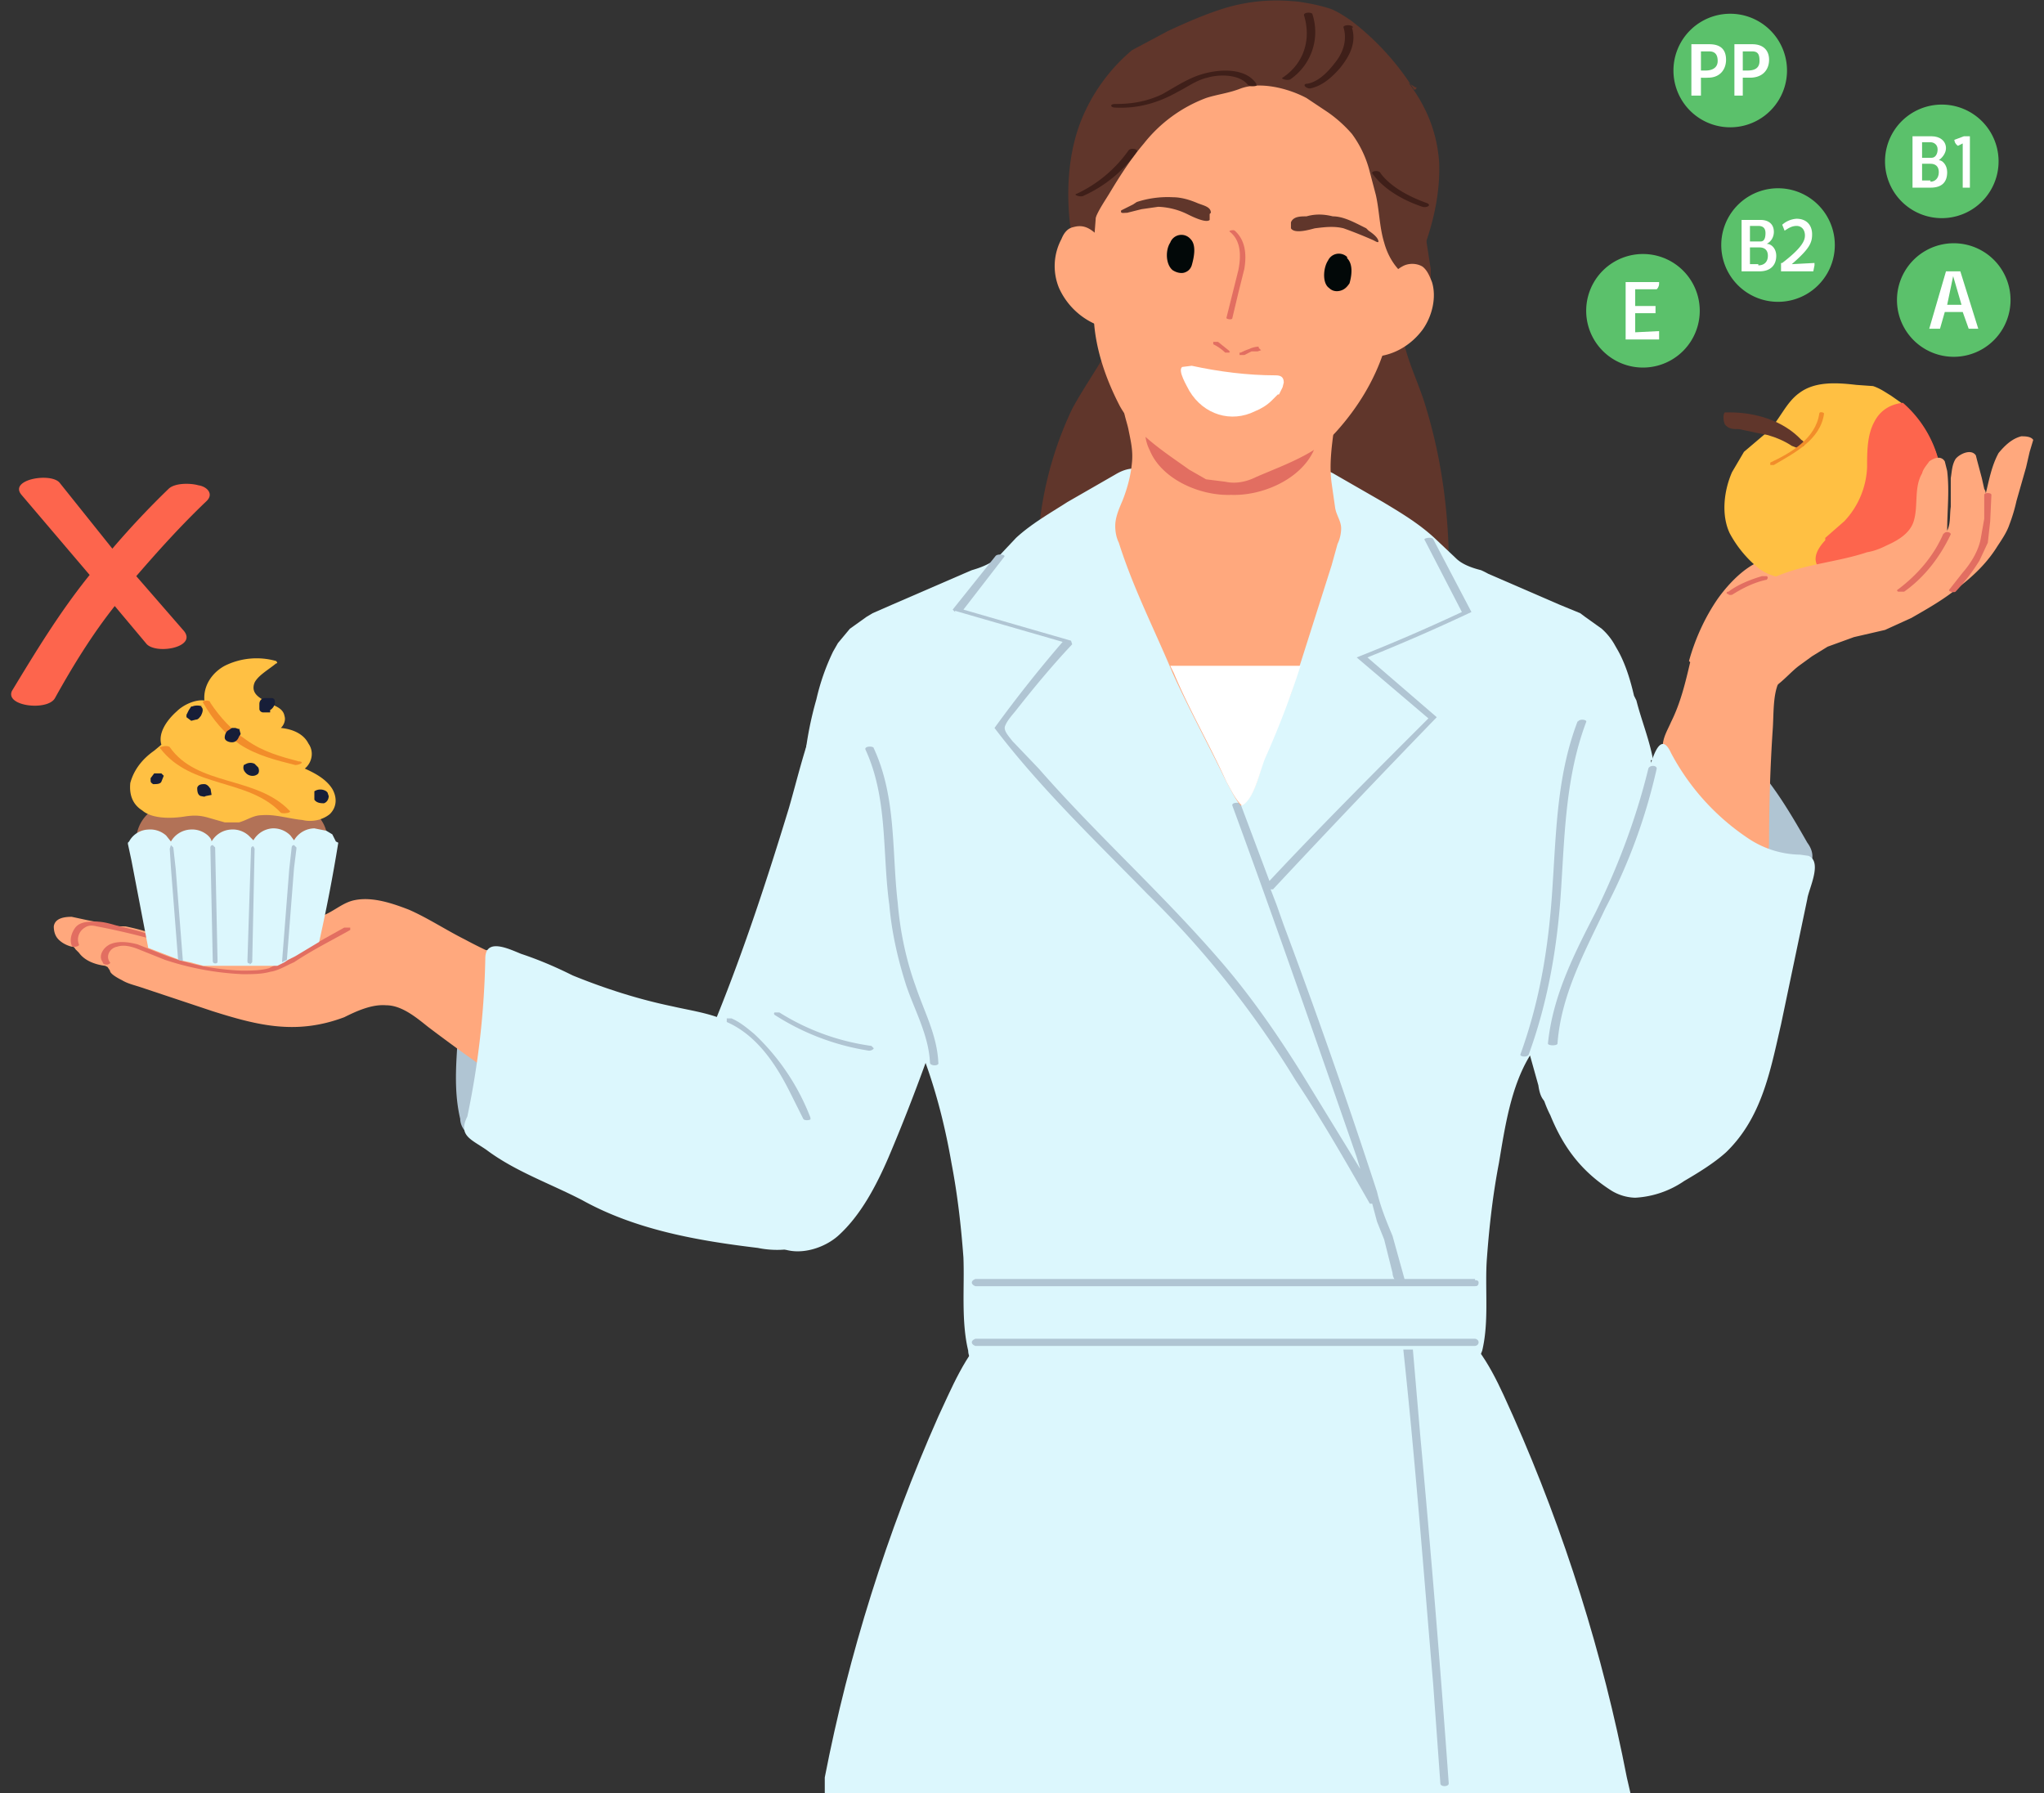
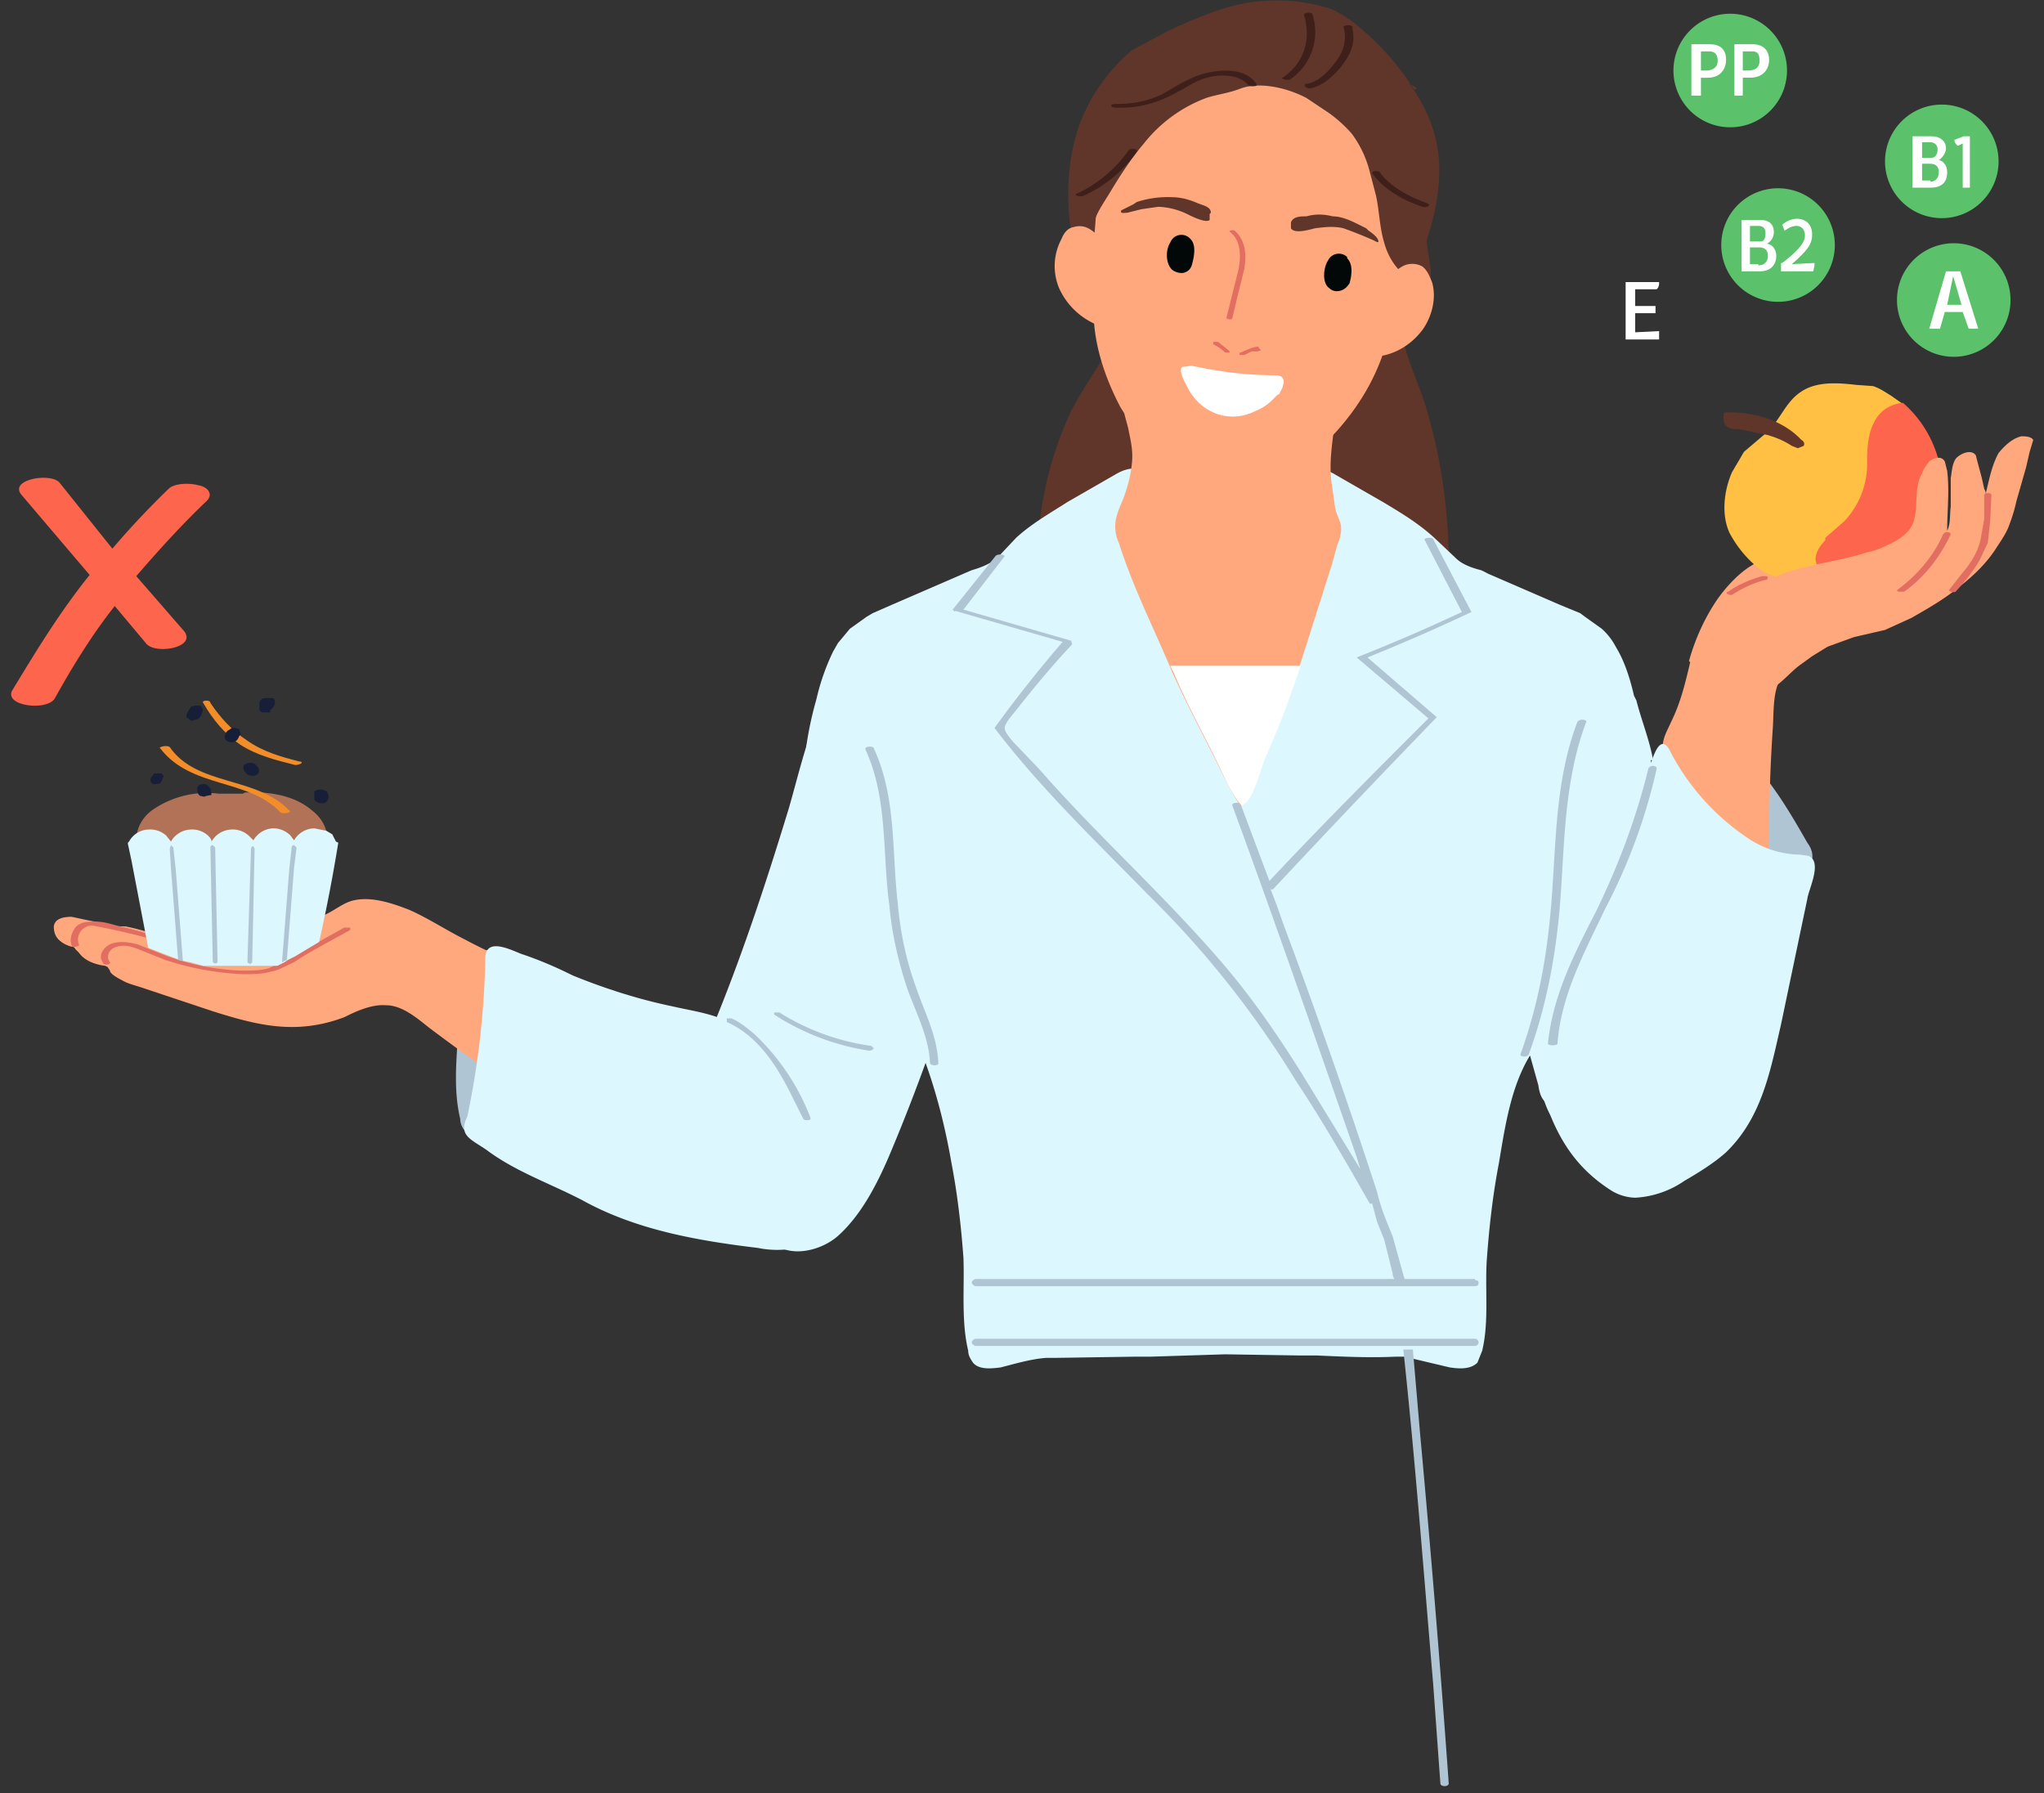
<svg xmlns="http://www.w3.org/2000/svg" width="171" height="150" fill="none">
  <rect width="100%" height="100%" fill="#333333" stroke="none" />
-   <path d="m136.4 150-.3-1.3c-2-10.3-5.2-20.5-9.5-30.2-1-2.2-2.3-5.4-4.3-7v-.7c0-.4-.9-.5-1.1-.2H84c-.3-.3-1.2-.2-1.2.2v.6c-2 1.7-3.3 5-4.3 7.1-4.3 9.7-7.5 19.9-9.5 30.2L69 150h67.4Z" fill="#DCF7FD" />
  <path d="M118.5 7.3c0 .1 0 .2-.2.2a21.9 21.9 0 0 0-5.3-5.8c-.6-.4-1.2-.8-1.8-1a15 15 0 0 0-8.8 0c-1.6.5-3.2 1.2-4.7 1.9l-3 1.6a15 15 0 0 0-4.3 6c-1 2.6-1.2 5.6-.9 8.4.4 3 1.6 4.2 3.8 6.1l.5.7c.2.5.1 1 0 1.5-1 2.6-2.8 4.9-4.1 7.3a29.9 29.9 0 0 0-2.9 12.2c.4 1.2 1.7 3.2 2.5 4.2 1.1 1.3 2.6 2.3 4.3 2.8 1.4.4 2.9.4 4.3.5 6 0 12 .2 18-.6 2-.3 4-.8 4.9-2.5.3-.7.3-1.5.4-2.3.1-4.9-.5-9.8-1.9-14.4-.6-2.1-1.8-4.3-2-6.4-.3-2.2.6-4.2 1.5-6.1 1-2.5 1.7-5.2 1.6-8-.3-4.3-2.6-7.2-5.7-10l-.8-.7a12 12 0 0 0-3.5-2.3 7 7 0 0 0-3-.5l11 7.2h.1Z" fill="#60362B" />
  <path d="M138.3 63.6c-.3-1.7-1-3.4-1.4-5l-.2-.4c-.3-1.3-.7-2.6-1.3-3.7l-.4-.7a5.3 5.3 0 0 0-1-1.2l-1.4-1-.4-.3-1.7-.7-3-1.3-3-1.3a7 7 0 0 0-.6-.3c-.8-.2-1.6-.5-2.1-1L120 45c-1.3-1.2-2.8-2.1-4.3-3l-4-2.3c-1.5-.9-2.5-.4-3.9.4-1.6 1-3.4 1.7-5.2 2.1h-.1c-1.9-.4-3.7-1.1-5.3-2-1.4-1-2.4-1.4-3.9-.5l-4 2.3c-1.4.9-3 1.8-4.3 3l-1.6 1.7c-.6.5-1.4.8-2.1 1l-.7.3-3 1.3-3 1.3-1.6.7-.5.3-1.4 1-.5.6-.5.6-.4.7a18.7 18.7 0 0 0-1.4 4 29.5 29.5 0 0 0-1 5.2v.8c0 2.6 1 5 2.1 7.3l.2.3a70.1 70.1 0 0 1 1.7 4.3l.1.2.4 1.2v.2l.4.7.4 1 .5.7.4.6.8 1.3c2.8 4.6 4.4 9.8 5.3 15 .5 2.6.8 5.2 1 7.9.1 2.5-.2 5.3.4 7.8 0 .4.2.7.4 1 .5.6 1.5.5 2.3.4 1.2-.3 2.5-.7 3.8-.8h.7l6.6-.1h1.4l6.3-.2 6.3.1h1.4c2.2.1 4.4.2 6.5.1h.8l3.8.9c.7.1 1.7.2 2.3-.4l.4-1c.6-2.5.2-5.3.4-7.8.2-2.7.5-5.3 1-7.9.5-3 1-6.4 2.6-9l.7 2.5c.1.7.3 1.4 1 1.6.3.2.7.1 1 0 .8-.3 1.5-.7 2.1-1.3 2.2-1.8 4-4.3 4.8-7a51.4 51.4 0 0 0 1.4-13.3c-.1-2.2-.4-4.3-.7-6.4l-.2-.8h.1Z" fill="#DCF7FD" />
  <path d="m143.9 61.7 1.6 1c2.4 2.1 4.1 5 5.7 7.8.3.4.5.9.4 1.4-.2 1-2.4.5-3.2.6-.7 0-1.5 0-2.2-.2a9 9 0 0 1-7.4-6.4c-.5-1.8 0-4.2 2-4.7 1-.2 2 0 3 .5h.1Z" fill="#B0C5D3" />
  <path d="M141.3 55.3c.5-1.8 1.3-3.6 2.4-5.2 1-1.4 2.7-3.2 4.5-3.4h2.1c.7.2 1.4.6 1.8 1.1.6.9.5 2 .2 3-.4 1-1 1.8-1.6 2.7-.7 1.1-1.3 2.4-1.9 3.6-.5 1.1-.4 2.7-.5 4-.2 3-.3 6.2-.3 9.3a4 4 0 0 1-.5 2c-.6 1-1.8 1.2-2.8 1a5 5 0 0 1-2.5-1.7c-1.2-1.4-2-3.1-2.3-4.9-.2-1-.1-2.1-.5-3.2-.1-.3-.3-.7-.3-1.1 0-.8.4-1.4.7-2.1.8-1.6 1.2-3.3 1.6-5Z" fill="#FFA87D" />
  <path d="M161.8 44v.1l-1.2 2-.4.4v.1l-.2.1-.2.3c-.7.6-1.4 1-2.2 1.4h-.1a12.5 12.5 0 0 1-5.3-.1c-.6-.2-1-.1-1.6 0-1.2.2-2.4 0-3.4-.7a9.6 9.6 0 0 1-2.5-3c-.7-1.5-.5-3.5.2-5.1l1-1.7 2-1.7c1-1 1.5-2.4 2.6-3.2 1.3-1 3.1-.9 4.8-.7l1.4.1c.6.2 1 .5 1.5.8l1 .7a9.6 9.6 0 0 1 3.2 5.9c.1 1.4 0 3-.6 4.3Z" fill="#FFC043" />
  <path d="m161.8 44-.1.1a9 9 0 0 1-1.2 2l-.3.4v.1l-.2.1-.2.3c-.7.6-1.4 1-2.2 1.4h-.1c-2 .6-7.7-.1-4.8-3.2V45l1.6-1.4a7 7 0 0 0 1.9-4.5c0-1.3 0-2.7.6-3.8.5-1 1.4-1.5 2.4-1.6a9.6 9.6 0 0 1 3.2 5.9c.1 1.4 0 3-.6 4.3Z" fill="#FD654D" />
  <path d="m147.9 36.4-1-.2-1.4-.3c-.5 0-.9 0-1.2-.4-.1-.2-.2-.8 0-1h.4c2.2 0 4.5.7 6 2.3.2.1.3.3.2.5l-.5.2-.5-.2c-.6-.4-1.3-.7-2-.9Z" fill="#60362B" />
-   <path d="M152.2 34.6c-.3 2.1-2.4 3.3-4.1 4.1v.2h.3c1.7-1 3.9-2.1 4.2-4.3 0-.1-.4-.2-.4 0Z" fill="#F28D2A" />
  <path d="M148 48.5c2.6-1.3 5.5-1.4 8.2-2.3.6-.1 1.1-.3 1.7-.6.9-.4 1.9-1 2.2-2 .4-1.3 0-2.8.7-4 .1-.4.4-.7.6-1 .4-.3 1-.5 1.3 0l.2.8c.2 1.7 0 3.3 0 5 .3-.6.2-1.3.3-2V40c.1-.6.1-1.1.4-1.6.3-.4 1.3-.9 1.7-.3l.1.4.4 1.5.2.9s.2.3.1.5c.3-1.2.5-2.4 1.1-3.5.5-.6 1.1-1.2 1.9-1.4.3 0 .8 0 1 .3l-.3 1-.3 1.3-.8 2.8a14 14 0 0 1-.6 2c-.2.6-.6 1.2-1 1.8-.8 1.3-1.9 2.4-3.2 3.4-1.2 1-2.6 1.8-4 2.6l-2.2 1-2.6.6-2.2.8-1.3.8-1.1.8c-1.2.9-2.5 2.9-4.2 2-.7-.4-1.2-1.1-1.5-1.9-.8-2-.3-4.3 1.2-5.9.5-.5 1.2-1 1.8-1.3l.2-.1Z" fill="#FFA87D" />
  <path d="M151.2 75.2c.1-.8 1.3-3.1.1-3.6l-.7-.1a8 8 0 0 1-4.4-1.4 19.6 19.6 0 0 1-6.4-7.1c-1-2.2-1.7 1-2 1.9-2 7.4-5.7 14.4-8.4 21.6-.3 1-.7 1.9-.7 2.8a9 9 0 0 0 1 4c1.1 2.7 2.6 4.7 5.1 6.3a4 4 0 0 0 2 .6 8 8 0 0 0 4.1-1.4c1.2-.7 2.5-1.5 3.5-2.4 3-2.9 3.7-6.8 4.6-10.7l2.2-10.5Z" fill="#DCF7FD" />
  <path d="M147.9 48.2h-.5c-1 .3-2 .7-2.8 1.3-.2 0-.2.2 0 .2 0 .1.3.1.4 0 .8-.5 1.8-1 2.8-1.2 0 0 .2-.2 0-.3ZM162.6 44.6c-.8 1.9-2.2 3.5-3.8 4.7-.2.1 0 .2 0 .2h.5c1.7-1.2 3-2.9 3.9-4.8 0-.2-.5-.3-.6 0v-.1ZM166 41.4v2l-.3 1.7c-.2 1-.8 2-1.5 2.8l-1.1 1.4c-.2.2.4.3.5.2a16 16 0 0 0 2-2.6l.7-1.5.2-1.8.1-2.2c0-.2-.6-.2-.6 0Z" fill="#E26E61" />
  <path d="M39.4 80.7a10 10 0 0 0-.7 2.6c-.3 1.7-.4 3.4-.5 5.1-.1 1.8-.1 3.5.3 5.2 0 .4.2.8.4 1 .6.6 1.1 0 1.4-.5.8-1.2 1-2.7 1.3-4.1.3-2.2.5-4.4.5-6.6 0-1.1 0-2.5-.6-3.5-.7-1-1.7 0-2.1.8Z" fill="#B0C5D3" />
  <path d="M53.2 91.5c.5-1.1.6-2.3.4-3.5-.2-1.3 0-3-1.2-4-.5-.4-1.1-.6-1.8-.8-4-1.3-8-2.6-11.7-4.6-1.6-.8-3.1-1.8-4.7-2.5-1.3-.5-3-1.1-4.5-.8-1.1.2-1.9 1.1-3 1.4-.6.2-1.2.1-1.8 0l-1.8-.3c-1.1-.3-3.4-.5-3.1 1.4.1.5.4.8.8 1.1a4 4 0 0 0 2.5.7c-1.3.7-3.3.6-4.8.3-1.6-.3-3-.9-4.6-1.4a21 21 0 0 0-3.4-1c-.5 0-1 0-1.5-.2L7.4 77 6 76.7c-.6 0-1.4.1-1.5.8 0 .4.1.8.4 1.1.3.3.7.5 1.1.6.1 0 .2 0 .3.2l.3.3c.5.7 1.4 1 2.2 1.1l.2.1.2.3c0 .3.8.7 1 .8.5.3 1 .4 1.6.6l6 2c3.8 1.2 7 2 11 .5 1-.5 2.3-1.1 3.5-1 1.3 0 2.5 1 3.5 1.8 2.9 2.2 5.9 4.3 8.9 6.3 1.1.8 2.4 1.6 3.8 1.8a5 5 0 0 0 4.8-2.5Z" fill="#FFA87D" />
  <path d="M29.3 77.6h-.5L24.5 80l-2 1c-.7.2-1.5.2-2.3.2a20.3 20.3 0 0 1-6.7-1.4l-2-.8c-.8-.2-1.6-.3-2.3 0-.6.3-1 1-.6 1.5 0 .2.3.2.4.2 0 0 .3-.1.2-.2-.4-.5 0-1.2.6-1.3.6-.2 1.3 0 2 .3l2 .8a24 24 0 0 0 6.5 1.2c.8 0 1.6 0 2.3-.2.7-.1 1.3-.5 2-.8 1.5-1 3.1-1.8 4.7-2.7v-.2Z" fill="#E26E61" />
  <path d="m26.6 77-.4.1c-.9.8-1.8 1.6-2.8 2.2-.1 0-.2.2 0 .2h.4c1-.6 2-1.4 3-2.2 0-.1 0-.2-.2-.2ZM14 78.7c-1.3-.5-2.6-.9-4-1.2-.7-.2-1.3-.4-2-.4-.6 0-1.3 0-1.7.5-.3.4-.5 1-.3 1.5 0 .2.7.1.6-.1-.2-.5 0-1.1.5-1.4.3-.2.6-.2 1-.1a60 60 0 0 1 6.1 1.5c0-.2 0-.3-.2-.3Z" fill="#E26E61" />
  <path d="M80.3 80.5c-1.8 5.6-3.7 11-6 16.4-1 2.3-2.3 4.8-4.2 6.5-1.6 1.4-4.6 2-6 0-1.8-2.3-3.7-4.8-4.5-7.7A17 17 0 0 1 60 85c2.3-5.7 4.2-11.5 6-17.4 1.5-5.2 2.5-11 7.4-14.2a6.7 6.7 0 0 1 4-1.1c2.7.2 4.6 2.4 5.8 4.6.8 1.4 1.7 2.8 1.7 4.3 0 2-.3 4-.7 6-.4 2-1 4-1.6 6.1l-2.2 7.3Z" fill="#DCF7FD" />
  <path d="M64.5 87c1 .6 1.9 1.3 2.8 2.1 1.8 1.7 3.7 3 4.2 5.5.4 2 0 4.2-.8 6a6.4 6.4 0 0 1-3 3.5 8 8 0 0 1-4.3.3c-5-.6-10.2-1.5-14.7-4-2.7-1.4-5.6-2.4-8-4.2-1.3-.9-2.4-1.2-1.6-2.8a70.7 70.7 0 0 0 1.5-13.2c0-1.8 2-.8 3-.4 1.5.5 2.9 1.1 4.3 1.8 2.7 1.1 5.5 2 8.4 2.6 1.3.3 2.7.5 4 1 1.5.4 2.9 1 4.2 1.8Z" fill="#DCF7FD" />
  <path d="M27.4 70.3c0-1-.5-1.9-1.3-2.5-1.5-1.3-3.7-1.6-5.6-1.5l-.2.1h-2a8 8 0 0 0-5.6 1.4c-.8.6-1.3 1.5-1.3 2.5-.1 1.6.8 2 2.2 2.2a24 24 0 0 0 5.8.3 22 22 0 0 0 5.8-.3c1.3-.2 2.3-.6 2.2-2.2Z" fill="#B27257" />
  <path d="m28.1 70.4-.3-.6-.5-.3-1-.2a2 2 0 0 0-1.7 1l-.3-.4a2 2 0 0 0-1.5-.6 2 2 0 0 0-1.6 1l-.4-.4a2 2 0 0 0-1.5-.5 2 2 0 0 0-1.6 1c0-.2-.2-.4-.3-.5a2 2 0 0 0-1.5-.5 2 2 0 0 0-1.6 1l-.4-.5a2 2 0 0 0-1.5-.5 1.9 1.9 0 0 0-1.6 1l-.1.1v.1L11 72l1.4 7.3 1.3.5 1.3.5.4.1.5.1 1.1.3h6.2l.6-.3.3-.2.6-.3 2-1.2a137.7 137.7 0 0 0 1.6-8.3Z" fill="#DCF7FD" />
  <path d="m15.3 80.4-.4-.1-.6-7.7-.1-1.6.1-.3.2.2.2 1.8.6 7.7ZM18 80.6s-.2 0-.2-.2l-.2-9.5s0-.2.2-.2l.2.2.2 9.5c0 .1 0 .2-.2.2ZM20.9 80.6c-.1 0-.2 0-.2-.2L21 71s0-.2.2-.2l.1.2-.2 9.5-.2.2ZM24.8 71l-.2 1.6-.6 7.7-.4.2v-.1l.6-7.7.2-1.8s0-.2.2-.2l.2.2Z" fill="#B0C5D3" />
-   <path d="M27.8 66c-.5-.8-1.4-1.3-2.3-1.7.6-.5.8-1.4.3-2.1-.4-.8-1.3-1.2-2.3-1.3.3-.3.4-.7.3-1-.1-.6-.7-.8-1.1-1-.8-.4-1.8-.8-1.4-1.8.3-.6 1.2-1.1 1.8-1.6.2 0 0-.2 0-.2a6 6 0 0 0-4.3.4c-1.1.6-1.8 1.7-1.7 2.9-.8-.1-1.8.4-2.3.9-.8.7-1.6 1.8-1.3 2.8l-.6.5c-1 .7-1.7 1.6-2 2.7-.1 1 .2 1.8 1 2.3.8.7 2.4.7 3.6.5.7-.1 1.2-.1 1.9.1l1.4.4H20c.7-.2 1.2-.6 1.9-.6 1.1-.1 2.3.3 3.4.4.8.2 1.7 0 2.3-.5.6-.6.6-1.4.2-2.1Z" fill="#FFC043" />
  <path d="M24.2 67.8c-2.8-2.9-7.7-2-10-5.3-.2-.2-1 0-.8.1C16 66 20.8 65.1 23.5 68c.2.1 1 0 .7-.2ZM25 63.7c-1.5-.4-3-.8-4.4-1.8-1.2-.8-2.2-1.9-3-3.1 0-.3-.8-.2-.6 0 .8 1.4 1.8 2.6 3.1 3.5 1.4.9 3 1.3 4.6 1.7.3 0 .8-.2.4-.3Z" fill="#F28D2A" />
  <path d="m13.7 64.9-.2-.2h-.6l-.3.4v.2c0 .2.1.2.2.3.3 0 .6 0 .7-.2l.2-.5ZM21.6 64.2l-.2-.2-.1-.1a.8.8 0 0 0-.7 0l-.2.1c-.1.3 0 .5.2.7.2.2.6.3.9.1.2-.1.2-.4.1-.6ZM23 58.8c0-.2 0-.3-.2-.4h-.6c-.3 0-.5.2-.5.5v.4c0 .2.2.3.3.3h.6v-.2c.2-.1.4-.4.4-.6ZM27.5 66.6l-.1-.3-.1-.1c-.3-.2-.7-.2-1 0v.7c.2.3.6.3.8.3.3-.1.4-.4.4-.6ZM16.9 59.1c-.2-.1-.6-.1-.8 0H16l-.2.3-.2.4v.2l.4.3.4-.1c.2 0 .3-.2.4-.3.1-.2.3-.6 0-.8ZM17.6 66c-.1-.2-.3-.4-.5-.4s-.5 0-.6.3c0 .2 0 .6.3.7.1 0 .3.1.4 0l.5-.1-.1-.6ZM20 61l-.3-.1h-.3l-.3.2c-.2.1-.3.4-.3.6 0 .3.4.4.6.4.3 0 .5-.2.6-.5 0 0 .2-.2.1-.3l-.1-.4Z" fill="#171E38" />
  <path d="M72.9 87.5a19.4 19.4 0 0 1-7.7-2.8h-.4c-.1.1 0 .2 0 .2a20.3 20.3 0 0 0 7.9 3s.3 0 .4-.2l-.2-.2ZM67.8 93.5a18.9 18.9 0 0 0-4.7-7c-.6-.5-1.2-1-1.9-1.3h-.4v.3c2.5 1.1 4.1 3.5 5.3 5.9l1.1 2.2c.1.2.7.1.6 0ZM79.9 51.1l9 2.6a109.2 109.2 0 0 0-5.7 7.2c3.8 5 8.4 9.4 12.8 13.9a80.4 80.4 0 0 1 12.4 15.6c2.2 3.3 4.2 6.8 6.2 10.3h.2l.4 1.5.6 1.5.7 2.8c0 .2.1.5.3.7.1.2.4.3.7.2v-.4l-1-3.6c-.5-1.2-1-2.4-1.3-3.7a549.4 549.4 0 0 0-7.8-22.3l-.6-1.7-.5-1.3h.2A1066.3 1066.3 0 0 1 120.2 60l-5.8-5a162 162 0 0 0 8.7-3.8l-3.2-6.1c-.1-.2-.9-.1-.7.1l3.1 6a155.7 155.7 0 0 1-8.8 3.8l6 5.1c-4.5 4.5-9 9-13.3 13.6l-2.4-6.4c0-.2-.8-.2-.7.1 3.6 9.8 7 19.6 10.4 29.4l.3 1-4.9-8c-2-3.2-4.2-6.4-6.7-9.3-4.9-5.7-10.4-10.6-15.3-16.2L84.7 62c-.3-.4-.8-.9-.6-1.3.2-.5.7-1 1-1.4 1.5-1.9 3-3.7 4.6-5.4l-.1-.3-9-2.6 3.4-4.4c.2-.2-.5-.3-.7-.1l-3.6 4.5.2.2ZM118.2 112.9h-.8c1 9.3 1.7 18.6 2.5 28l.6 8.3c0 .3.7.3.7 0-.7-9.8-1.5-19.5-2.4-29.3l-.6-7ZM76.6 82.5c-.8-2.2-1.3-4.6-1.5-7-.5-4.3-.1-8.8-2-12.9 0-.2-.8-.2-.7.1 1.9 4.1 1.4 8.7 2 13 .2 2.3.7 4.5 1.4 6.7.7 2.1 1.9 4.2 2 6.5 0 .3.8.3.7 0-.1-2.3-1.2-4.3-1.9-6.4ZM132 60.3c-1.7 4.4-1.8 9-2.1 13.6-.3 5-1 9.6-2.7 14.3-.1.2.6.3.7 0 1.6-4.4 2.4-9 2.7-13.8.3-4.7.4-9.5 2.1-14 .1-.2-.6-.3-.7 0ZM137.9 64.3c-1 4.1-2.5 8.1-4.4 12-1.8 3.5-3.6 7-4 11 0 .2.8.2.8 0 .3-4.1 2.3-7.7 4-11.3 2-3.8 3.4-7.7 4.3-11.7 0-.3-.6-.3-.7 0Z" fill="#B0C5D3" />
  <path d="M123.4 107H81.6s-.3.1-.3.3c0 .2.3.3.3.3h41.8c.1 0 .3 0 .3-.3 0-.2-.2-.2-.3-.2ZM123.4 112H81.6s-.3.1-.3.3c0 .2.3.3.3.3h41.8c.1 0 .3-.1.3-.3 0-.2-.2-.3-.3-.3Z" fill="#B0C5D3" />
  <path d="m111.4 47.3.5-1.8c.2-.4.3-.9.3-1.3 0-.6-.4-1.1-.5-1.7l-.3-2.1c-.2-1.5 0-3 .2-4.5.1-.5.5-1.3.4-1.8-.2-.6-.9-.3-1.3-.3A19.7 19.7 0 0 0 103 37a19 19 0 0 0-7.7-3.2c-.4 0-1.1-.3-1.3.3 0 .5.3 1.3.4 1.8.2 1 .4 1.8.3 2.8-.1 1.1-.4 2.2-.8 3.2-.3.7-.6 1.4-.6 2.1 0 .5.1 1 .3 1.4 1.2 3.8 3 7.3 4.5 10.9 1.4 3.1 3 6 4.5 9.1.4.7.7 1.4 1.2 2 1.2-.6 1.6-3 2-4.1L108 58l3.4-10.7Z" fill="#FFA87D" />
  <path d="m97.9 55.7.3.6c1.3 3.1 3 6 4.4 9.1.4.7.7 1.4 1.3 2 1.1-.6 1.5-3 2-4.1a74.8 74.8 0 0 0 2.9-7.6h-11Z" fill="#fff" />
-   <path d="M110.2 36c0-1.3-.4-2-1.2-2.6a6 6 0 0 0-2.7-1.6h-.3c-1-.3-2-.3-3-.2-1 0-2 0-3 .2h-.3a6 6 0 0 0-2.7 1.6c-.8.5-1.2 1.3-1.2 2.6 0 .6.1 1.1.4 1.7 1 2.4 4.2 3.8 6.8 3.7 2.6.1 5.8-1.3 6.9-3.7.2-.6.3-1.1.3-1.7Z" fill="#E26E61" />
  <path d="M114.5 11.5c-.4-1-.9-2-1.6-2.8a7.8 7.8 0 0 0-4.5-2.8c-2.8-.7-5.8-.5-8.6.3-2.6.8-4.4 2.6-6 4.8-.7 1-1.4 2.2-1.8 3.4-.4 1.1-.3 2.1-.3 3.3v.1c-.1 1.6-.3 3.2-.2 4.7v4c.1 2.6 1 5.2 2.2 7.5 1.3 2.3 3.7 3.8 5.8 5.3l1.4.8 1.6.2c.9.2 1.8 0 2.6-.4 2.3-1 5-1.9 6.7-3.8 1.8-2 3.2-4.3 4-6.8.3-1.3.4-2.6.8-3.9l.7-3.5.3-1.5c0-.6-.3-1.2-.4-1.8-.4-1.9-.7-3.8-1.7-5.4a14 14 0 0 1-1-1.7Z" fill="#FFA87D" />
  <path d="M119.6 23.4c-.4 1-1.5.1-2-.3-.9-.7-1.5-1.7-1.8-2.8-.4-1.3-.4-2.7-.7-4l-.5-1.9a9 9 0 0 0-1.5-3.2 11 11 0 0 0-2-1.8l-1.8-1.2c-1.5-.8-3.8-1.4-5.5-.8-1 .4-2 .5-2.9.8a12 12 0 0 0-5.2 3.8c-1.1 1.3-2 2.7-2.9 4.2-.8 1.3-1.5 2.2-1.5 3.9 0 .5-1 0-1-.1-.5-.6-.6-1.3-.5-2 .1-2.4.9-4.9 2.1-7l.2-.3c1.8-3 4.7-5.5 8.2-6.2 2-.5 4.2-.3 6.2-.2 2.3.2 4.7.5 6.5 1.9.9.7 1.6 1.8 2.2 2.8 1.2 2 2.3 4.2 3 6.5.9 2.3 1.1 4.7 1.5 7v.9Z" fill="#60362B" />
  <path d="M114.2 29.1c0-.7.1-1.5.4-2.2l.8-1.6c.4-1.1.8-2.4 1.9-3 .5-.3 1.2-.3 1.7 0 .4.3.6.8.8 1.3.4 1.3 0 2.9-.8 4-.9 1.2-2.2 2-3.6 2.2-.3.1-.7.1-1-.1a.9.9 0 0 1-.2-.6ZM93 26.7c.2-.8.2-1.5 0-2.3 0-.6-.3-1.1-.3-1.7-.1-1.2-.2-2.5-1.2-3.3-.5-.4-1-.6-1.7-.4-.5.1-.8.5-1 1a4.8 4.8 0 0 0-.2 4.1 6 6 0 0 0 3 3c.3.1.6.3 1 0l.3-.4Z" fill="#FFA87D" />
  <path d="M101.3 17.8c0-.5-.6-.6-1.1-.8-.7-.3-1.4-.5-2.1-.5a8.3 8.3 0 0 0-3 .4l-.3.2-1 .5c-.1.3.2.2.5.2l1.2-.3 1.4-.2a6 6 0 0 1 2.4.6c.4.2 1.6.8 1.9.5v-.5ZM108 18.6c.2-.5.8-.5 1.3-.5.7-.2 1.4-.2 2.2 0 .8 0 1.6.4 2.4.8l.4.2.2.2c.3.2.7.5.8.8.1.3-.2.1-.4 0a36 36 0 0 0-2.5-1c-.8-.2-1.6-.1-2.4 0-.4.1-1.7.5-2 0v-.4Z" fill="#60362B" />
  <path d="M99.6 20a1 1 0 0 0-1.7.3c-.4.6-.4 1.8.2 2.3.3.2.7.3 1 .2.3-.1.5-.3.6-.6.2-.7.4-1.7-.1-2.2ZM112.7 21.5a1 1 0 0 0-1.6.3c-.4.6-.5 1.9.1 2.3.3.3.7.3 1 .2.3-.1.5-.3.7-.6.2-.7.3-1.6-.2-2.1Z" fill="#020808" />
  <path d="m102.9 29.4-1-.8h-.4v.2a3.8 3.8 0 0 1 1 .7h.3s.2 0 0-.1h.1ZM105.3 29a2 2 0 0 0-.8.2 5 5 0 0 0-.7.3h-.1v.2h.4l.6-.3h.5l.3-.1-.2-.2ZM103.3 19.3c-.1-.1-.6 0-.4.1 1 .8.9 2.2.7 3.2l-.5 2-.5 2c0 .1.5.2.5 0l.5-2.1.5-2c.2-1.2.1-2.4-.8-3.2Z" fill="#E26E61" />
  <path d="m107 33 .3-.6.1-.4c0-.5-.3-.6-.7-.6-2.3 0-4.7-.3-7-.8l-.8.1c-.4.3.4 1.6.6 2 1.2 2 3.5 2.7 5.5 1.7.5-.2 1-.5 1.4-.9l.5-.5Z" fill="#fff" />
  <path d="M113.2 2.3c-.1-.3-.9-.2-.8 0 .3 1 0 2-.6 2.8-.6.8-1.4 1.7-2.4 1.9-.5 0-.2.4.2.4 1-.2 1.8-.9 2.5-1.7.8-1 1.4-2.1 1-3.4ZM109.8 1.2c0-.2-.8-.2-.7.1.6 2 0 4-1.8 5.2-.2.1.5.3.7.1a4.8 4.8 0 0 0 1.8-5.4ZM105.1 7c-1-1.5-3.6-1.2-5.1-.6-1 .4-1.9 1-2.8 1.5-1.3.6-2.5.8-3.9.8-.5 0-.4.3 0 .3 1.9.1 3.6-.4 5.2-1.3.8-.4 1.6-1 2.5-1.2 1-.3 2.7-.3 3.4.6.2.2.9.1.7 0ZM94.4 12.6a11 11 0 0 1-4.3 3.6c-.4.1.3.3.5.2 1.8-.8 3.4-2.1 4.5-3.7.2-.2-.5-.4-.7-.1ZM119.4 17c-1.4-.5-3-1.3-3.9-2.5-.1-.3-.8-.2-.7 0 1 1.4 2.7 2.3 4.2 2.8.3.1.8-.1.4-.3Z" fill="#3F1F19" />
  <path d="M16.6 40.6c-.7-.2-2-.2-2.5.3a71 71 0 0 0-4.7 5L5 40.4c-.7-.9-4.3-.3-3.2 1l5.7 6.7C5 51.2 3 54.5 1 57.8c-.6 1.3 3 1.7 3.6.6 1.5-2.7 3.1-5.3 5-7.7l2.6 3.1c.7 1 4.3.4 3.2-1l-4-4.6c1.9-2.2 3.8-4.3 5.9-6.3.6-.6 0-1.2-.7-1.3Z" fill="#FD654D" />
  <path d="M149.5 5.9a4.7 4.7 0 1 1-9.5 0 4.7 4.7 0 0 1 9.5 0Z" fill="#5BC16B" />
  <path d="M141.5 3.7h1.5c1 0 1.4.5 1.4 1.3s-.5 1.5-1.5 1.5a5 5 0 0 1-.6 0V8h-.8V3.7Zm1.2 2.2c.5 0 1-.2 1-.8 0-.5-.2-.8-.7-.8h-.7v1.6h.4ZM145 3.7h1.6c.9 0 1.4.5 1.4 1.3s-.5 1.5-1.6 1.5h-.6V8h-.7V3.7Zm1.2 2.2c.6 0 1-.2 1-.8 0-.5-.1-.8-.6-.8h-.8v1.6h.4Z" fill="#fff" />
  <path d="M153.5 20.5a4.7 4.7 0 1 1-9.5 0 4.7 4.7 0 0 1 9.5 0Z" fill="#5BC16B" />
  <path d="M145.7 18.4h1.6c.6 0 1.1.3 1.1 1 0 .4-.2.8-.6 1 .4 0 .8.4.8 1 0 .8-.5 1.3-1.4 1.3h-1.5v-4.3Zm1.6 1.8c.3 0 .4-.3.4-.7 0-.4-.2-.6-.6-.6h-.7v1.3h.9Zm-.2 2c.5 0 .8-.3.8-.8s-.3-.7-.7-.7h-.8v1.4h.7ZM149.1 22c1.7-1.3 1.9-1.9 1.9-2.3 0-.5-.3-.8-.7-.8-.4 0-.7.2-1 .4l-.2-.5a2 2 0 0 1 1.2-.5c.8 0 1.3.5 1.3 1.3 0 .7-.2 1.2-1.7 2.5l1.9-.1v.2l-.1.5H149V22Z" fill="#fff" />
  <path d="M167.2 13.5a4.7 4.7 0 1 1-9.5 0 4.7 4.7 0 0 1 9.5 0Z" fill="#5BC16B" />
  <path d="M160 11.4h1.6c.7 0 1.2.4 1.2 1 0 .4-.3.8-.6 1 .3 0 .7.4.7 1 0 .8-.4 1.3-1.4 1.3H160v-4.3Zm1.6 1.8c.3 0 .5-.3.5-.7 0-.4-.3-.6-.6-.6h-.7v1.3h.8Zm-.1 2c.4 0 .7-.3.7-.8s-.3-.7-.7-.7h-.7v1.4h.7ZM164.2 12l-.4.2c-.3-.2-.3-.5-.3-.5l.8-.3h.5v4.3h-.6V12Z" fill="#fff" />
  <path d="M168.2 25.1a4.7 4.7 0 1 1-9.5 0 4.7 4.7 0 0 1 9.5 0Z" fill="#5BC16B" />
  <path d="M162.9 22.7h1.1l1.5 4.8h-.8l-.5-1.4h-1.5l-.4 1.4h-.9l1.4-4.8Zm1.2 2.8-.7-2.4-.5 2.4h1.2Z" fill="#fff" />
-   <path d="M142.2 26a4.7 4.7 0 1 1-9.5 0 4.7 4.7 0 0 1 9.5 0Z" fill="#5BC16B" />
  <path d="M136 23.6h2.8v.1c0 .1 0 .3-.2.5h-1.8v1.4h1.7V26.2h-1.7v1.6l2-.1v.7H136v-4.8Z" fill="#fff" />
</svg>